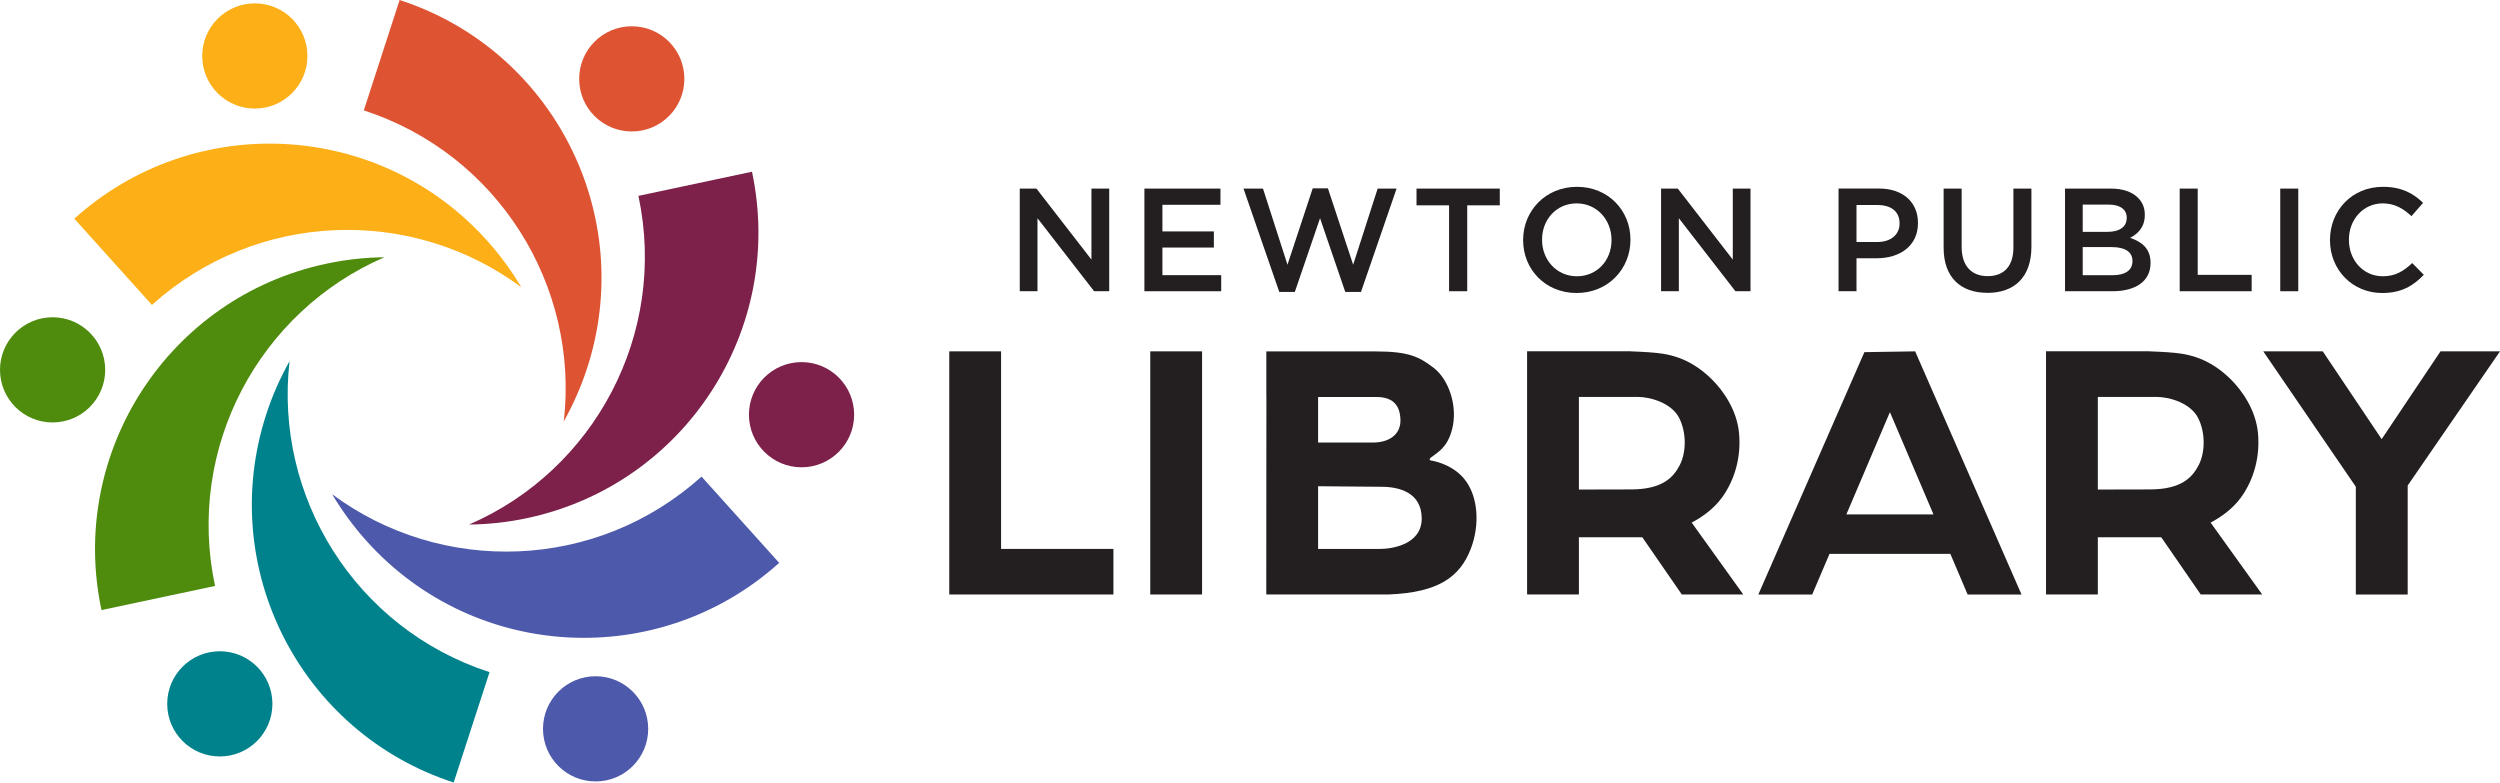
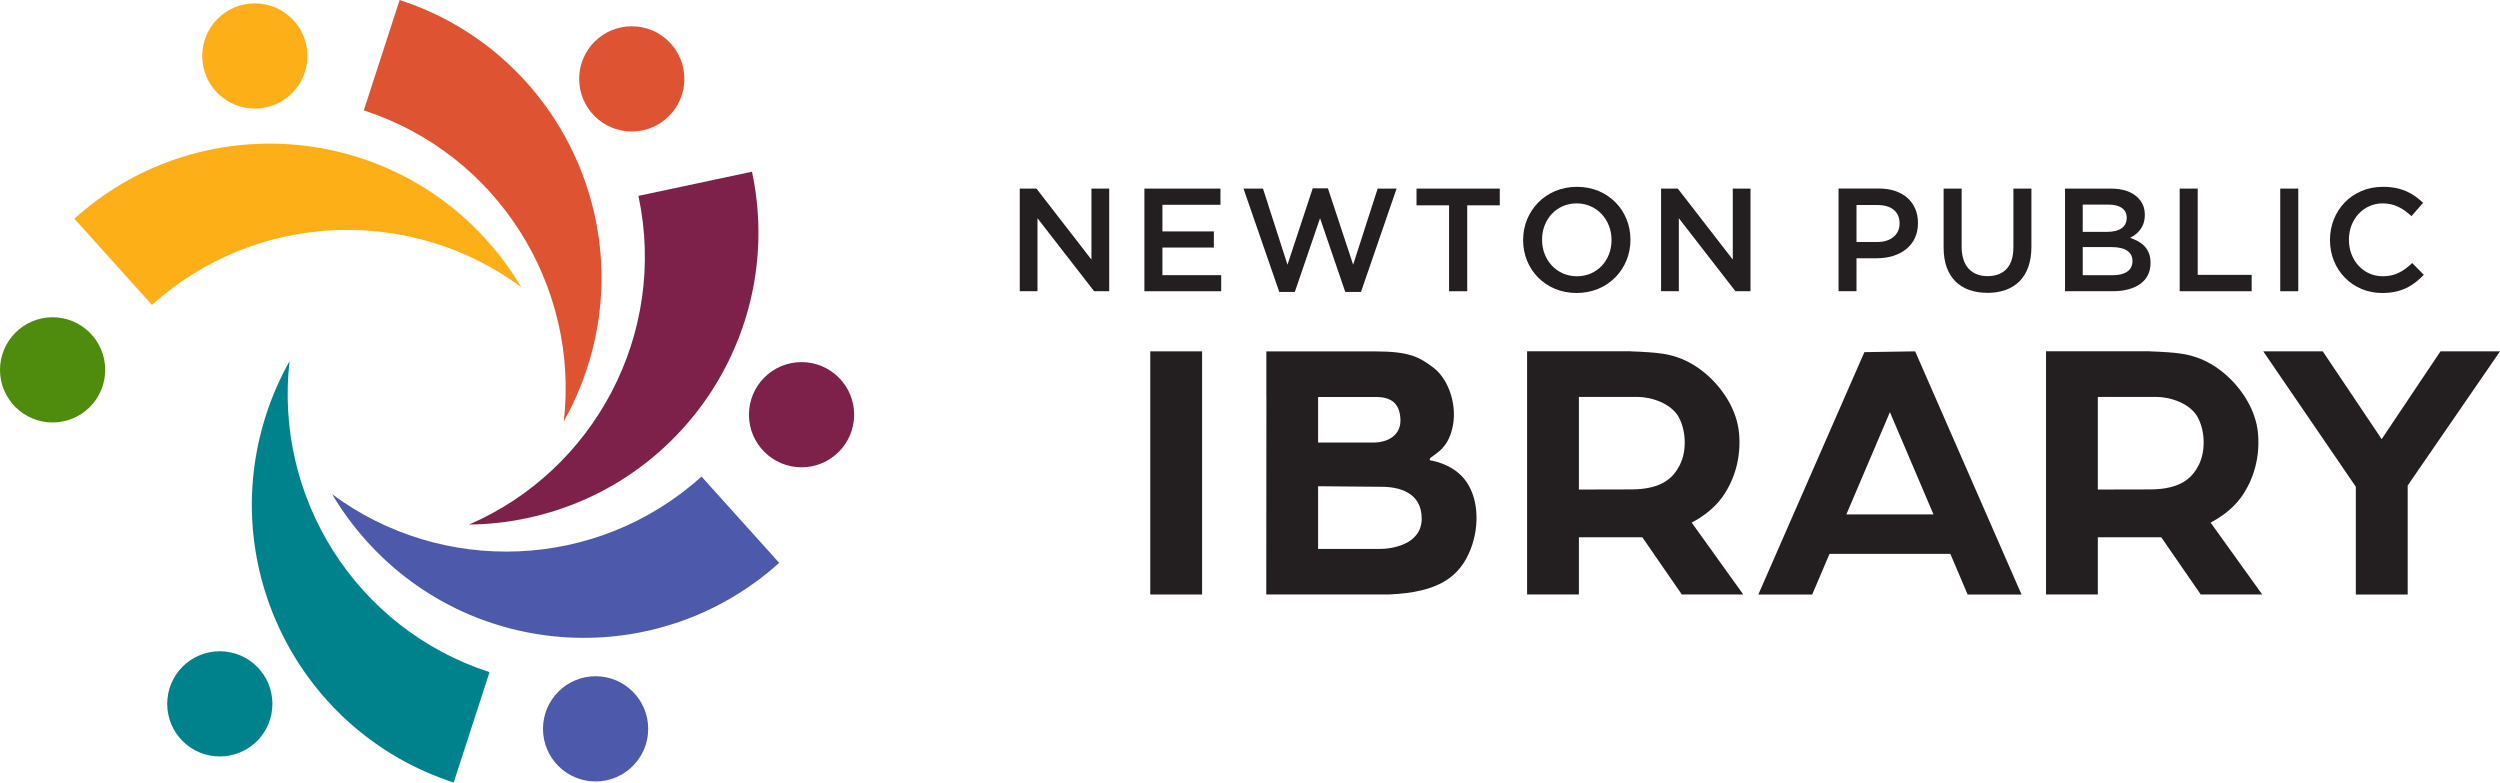
<svg xmlns="http://www.w3.org/2000/svg" id="Foreground" viewBox="0 0 409.21 128.09">
  <defs>
    <style>.cls-1,.cls-2,.cls-3,.cls-4,.cls-5,.cls-6{fill-rule:evenodd;}.cls-1,.cls-2,.cls-3,.cls-4,.cls-5,.cls-6,.cls-7,.cls-8,.cls-9,.cls-10,.cls-11,.cls-12,.cls-13{stroke-width:0px;}.cls-1,.cls-13{fill:#00828c;}.cls-2,.cls-10{fill:#231f20;}.cls-3,.cls-8{fill:#7d214a;}.cls-4,.cls-7{fill:#4d59ab;}.cls-5,.cls-11{fill:#de5433;}.cls-6,.cls-12{fill:#fcaf17;}.cls-9{fill:#4f8c0d;}</style>
  </defs>
  <path class="cls-13" d="m74.27,128.09c-25.11-8.16-38.85-35.13-30.7-60.24,1-3.09,2.3-6.01,3.83-8.74-2.56,22.14,10.72,43.76,32.73,50.91l-5.87,18.07Z" />
  <path class="cls-11" d="m65.41,0c25.11,8.16,38.85,35.13,30.7,60.24-1.01,3.09-2.3,6.01-3.83,8.74,2.56-22.14-10.72-43.75-32.73-50.91L65.41,0Z" />
  <path class="cls-12" d="m12.17,35.79c19.62-17.67,49.85-16.08,67.51,3.54,2.18,2.42,4.06,5,5.65,7.69-17.9-13.29-43.25-12.6-60.46,2.89l-12.71-14.12Z" />
  <path class="cls-7" d="m127.54,92.13c-19.62,17.66-49.85,16.08-67.51-3.54-2.18-2.42-4.06-5-5.66-7.69,17.9,13.29,43.25,12.6,60.46-2.89l12.71,14.12Z" />
-   <path class="cls-9" d="m16.61,99.86c-5.49-25.83,10.99-51.21,36.82-56.7,3.18-.68,6.36-1.02,9.49-1.05-20.46,8.85-32.54,31.16-27.72,53.8l-18.59,3.95Z" />
  <path class="cls-8" d="m123.09,28.11c5.49,25.83-10.99,51.21-36.82,56.7-3.18.68-6.36,1.02-9.49,1.05,20.46-8.85,32.54-31.16,27.72-53.8l18.58-3.95Z" />
  <path class="cls-5" d="m94.8,12.91c0-4.75,3.85-8.61,8.61-8.61s8.61,3.85,8.61,8.61-3.85,8.61-8.61,8.61c-4.76,0-8.61-3.85-8.61-8.61Z" />
  <path class="cls-3" d="m122.59,67.88c0-4.75,3.85-8.61,8.61-8.61,4.75,0,8.61,3.85,8.61,8.61,0,4.75-3.85,8.61-8.61,8.61-4.75,0-8.61-3.86-8.61-8.61Z" />
  <path class="cls-4" d="m88.88,119.3c0-4.75,3.85-8.61,8.61-8.61s8.61,3.86,8.61,8.61-3.85,8.61-8.61,8.61-8.61-3.85-8.61-8.61Z" />
  <path class="cls-1" d="m27.37,115.21c0-4.76,3.85-8.61,8.61-8.61s8.61,3.85,8.61,8.61-3.85,8.61-8.61,8.61-8.61-3.85-8.61-8.61Z" />
  <circle class="cls-9" cx="8.61" cy="60.54" r="8.61" />
  <path class="cls-6" d="m33.1,9.16c0-4.75,3.85-8.61,8.61-8.61s8.61,3.85,8.61,8.61-3.85,8.61-8.61,8.61-8.61-3.85-8.61-8.61Z" />
  <polygon class="cls-2" points="166.92 47.67 169.82 47.67 169.82 35.72 179.09 47.67 181.56 47.67 181.56 30.87 178.65 30.87 178.65 42.49 169.65 30.87 166.92 30.87 166.92 47.67" />
  <polygon class="cls-2" points="187.32 47.67 199.89 47.67 199.89 45.04 190.27 45.04 190.27 40.52 198.69 40.52 198.69 37.88 190.27 37.88 190.27 33.52 199.77 33.52 199.77 30.87 187.32 30.87 187.32 47.67" />
  <polygon class="cls-2" points="209.4 47.79 211.94 47.79 216.07 35.72 220.2 47.79 222.77 47.79 228.6 30.87 225.5 30.87 221.49 43.33 217.36 30.83 214.87 30.83 210.74 43.33 206.73 30.87 203.54 30.87 209.4 47.79" />
  <polygon class="cls-2" points="237.19 47.67 240.16 47.67 240.16 33.61 245.49 33.61 245.49 30.87 231.86 30.87 231.86 33.61 237.19 33.61 237.19 47.67" />
  <path class="cls-2" d="m258.07,47.96c5.16,0,8.81-3.96,8.81-8.69v-.05c0-4.73-3.6-8.64-8.76-8.64s-8.81,3.96-8.81,8.69v.05c0,4.73,3.6,8.64,8.76,8.64Zm.05-2.74c-3.34,0-5.71-2.69-5.71-5.95v-.05c0-3.26,2.33-5.93,5.66-5.93s5.71,2.71,5.71,5.98v.05c0,3.26-2.33,5.9-5.66,5.9Z" />
  <polygon class="cls-2" points="271.89 47.67 274.8 47.67 274.8 35.72 284.06 47.67 286.53 47.67 286.53 30.87 283.63 30.87 283.63 42.49 274.63 30.87 271.89 30.87 271.89 47.67" />
  <path class="cls-2" d="m300.93,47.67h2.95v-5.4h3.34c3.7,0,6.72-1.97,6.72-5.74v-.05c0-3.38-2.45-5.62-6.38-5.62h-6.62v16.8Zm2.95-8.06v-6.05h3.43c2.21,0,3.62,1.03,3.62,3v.05c0,1.75-1.39,3-3.62,3h-3.43Z" />
  <path class="cls-2" d="m325.29,47.94c4.39,0,7.22-2.52,7.22-7.54v-9.53h-2.95v9.67c0,3.1-1.61,4.66-4.22,4.66s-4.25-1.66-4.25-4.78v-9.55h-2.95v9.67c0,4.87,2.78,7.39,7.15,7.39Z" />
  <path class="cls-2" d="m338.01,47.67h7.78c3.74,0,6.22-1.61,6.22-4.61v-.05c0-2.28-1.37-3.41-3.34-4.08,1.25-.65,2.4-1.73,2.4-3.74v-.05c0-1.13-.38-2.04-1.13-2.78-.96-.96-2.47-1.49-4.39-1.49h-7.54v16.8Zm10.1-12c0,1.54-1.27,2.28-3.17,2.28h-4.03v-4.46h4.25c1.9,0,2.95.82,2.95,2.14v.05Zm.94,7.03v.05c0,1.51-1.22,2.3-3.24,2.3h-4.9v-4.61h4.68c2.33,0,3.46.84,3.46,2.26Z" />
  <polygon class="cls-2" points="356.78 47.67 368.56 47.67 368.56 44.99 359.73 44.99 359.73 30.87 356.78 30.87 356.78 47.67" />
  <rect class="cls-10" x="373.24" y="30.87" width="2.95" height="16.8" />
  <path class="cls-2" d="m389.92,47.96c3.14,0,5.06-1.15,6.82-2.98l-1.9-1.92c-1.44,1.34-2.76,2.16-4.82,2.16-3.22,0-5.54-2.66-5.54-5.95v-.05c0-3.29,2.35-5.93,5.54-5.93,1.92,0,3.36.84,4.7,2.09l1.9-2.18c-1.61-1.54-3.48-2.62-6.58-2.62-5.09,0-8.66,3.91-8.66,8.69v.05c0,4.82,3.65,8.64,8.54,8.64Z" />
  <path class="cls-10" d="m351.9,80.11c5.2,0,6.98-2.01,8-4,1.09-2.14,1.1-5.39-.14-7.76-1.25-2.37-4.62-3.38-6.77-3.38h-9.61v15.16s8.07-.02,8.52-.02Zm-.05-22.6c2.31.09,3.78.17,5.2.38,3.73.56,6.33,2.44,8.14,4.25,1.81,1.81,4.07,4.97,4.41,8.82.34,3.84-.68,7.58-2.82,10.51-1.3,1.78-3.18,3.15-4.94,4.07l8.44,11.76h-10.06l-6.46-9.36h-10.38v9.36h-8.48v-39.8h16.96Z" />
  <rect class="cls-10" x="188.28" y="57.51" width="8.48" height="39.8" />
-   <polygon class="cls-10" points="155.38 57.51 163.86 57.51 163.86 89.85 182.25 89.85 182.25 97.31 163.86 97.31 155.38 97.31 155.38 57.51" />
  <polygon class="cls-10" points="409.21 57.51 394.1 79.47 394.1 97.31 385.61 97.31 385.61 79.67 370.46 57.51 380.2 57.51 389.84 71.88 399.47 57.51 409.21 57.51" />
  <path class="cls-10" d="m309.35,67.46l-7.13,16.74h14.26l-7.13-16.74Zm-12.72,29.85h-8.82l17.36-39.67,8.31-.13,17.41,39.8h-8.82l-2.83-6.65h-19.78l-2.83,6.65Z" />
  <path class="cls-10" d="m215.75,79.58v10.27h10.17c1.81,0,6.79-.67,6.79-4.97s-3.74-5.2-6.56-5.2l-10.4-.09Zm-8.47-14.6v-7.46h17.85c5.54,0,7.18.91,9.49,2.65,2.53,1.9,4.05,6.36,3.06,10.12-.8,3.05-2.37,3.73-3.5,4.63-.22.2-.23.37,0,.45.07,0,3.35.47,5.43,2.94,2.37,2.82,2.66,7.56,1.13,11.53-1.78,4.63-5.34,7.13-13.34,7.46h-20.13v-3.86s.02-28.47.02-28.47Zm8.47,0v7.46h8.94c2.81,0,4.61-1.41,4.54-3.74-.08-2.6-1.45-3.72-3.98-3.72h-9.5Z" />
  <path class="cls-10" d="m266.96,80.11c5.2,0,6.98-2.01,8-4,1.09-2.14,1.1-5.39-.14-7.76-1.25-2.37-4.62-3.38-6.77-3.38h-9.61v15.16s8.07-.02,8.52-.02Zm-.05-22.6c2.31.09,3.78.17,5.2.38,3.73.56,6.33,2.44,8.14,4.25,1.81,1.81,4.07,4.97,4.41,8.82.34,3.84-.68,7.58-2.82,10.51-1.3,1.78-3.18,3.15-4.94,4.07l8.44,11.76h-10.06l-6.46-9.36h-10.38v9.36h-8.48v-39.8h16.96Z" />
</svg>